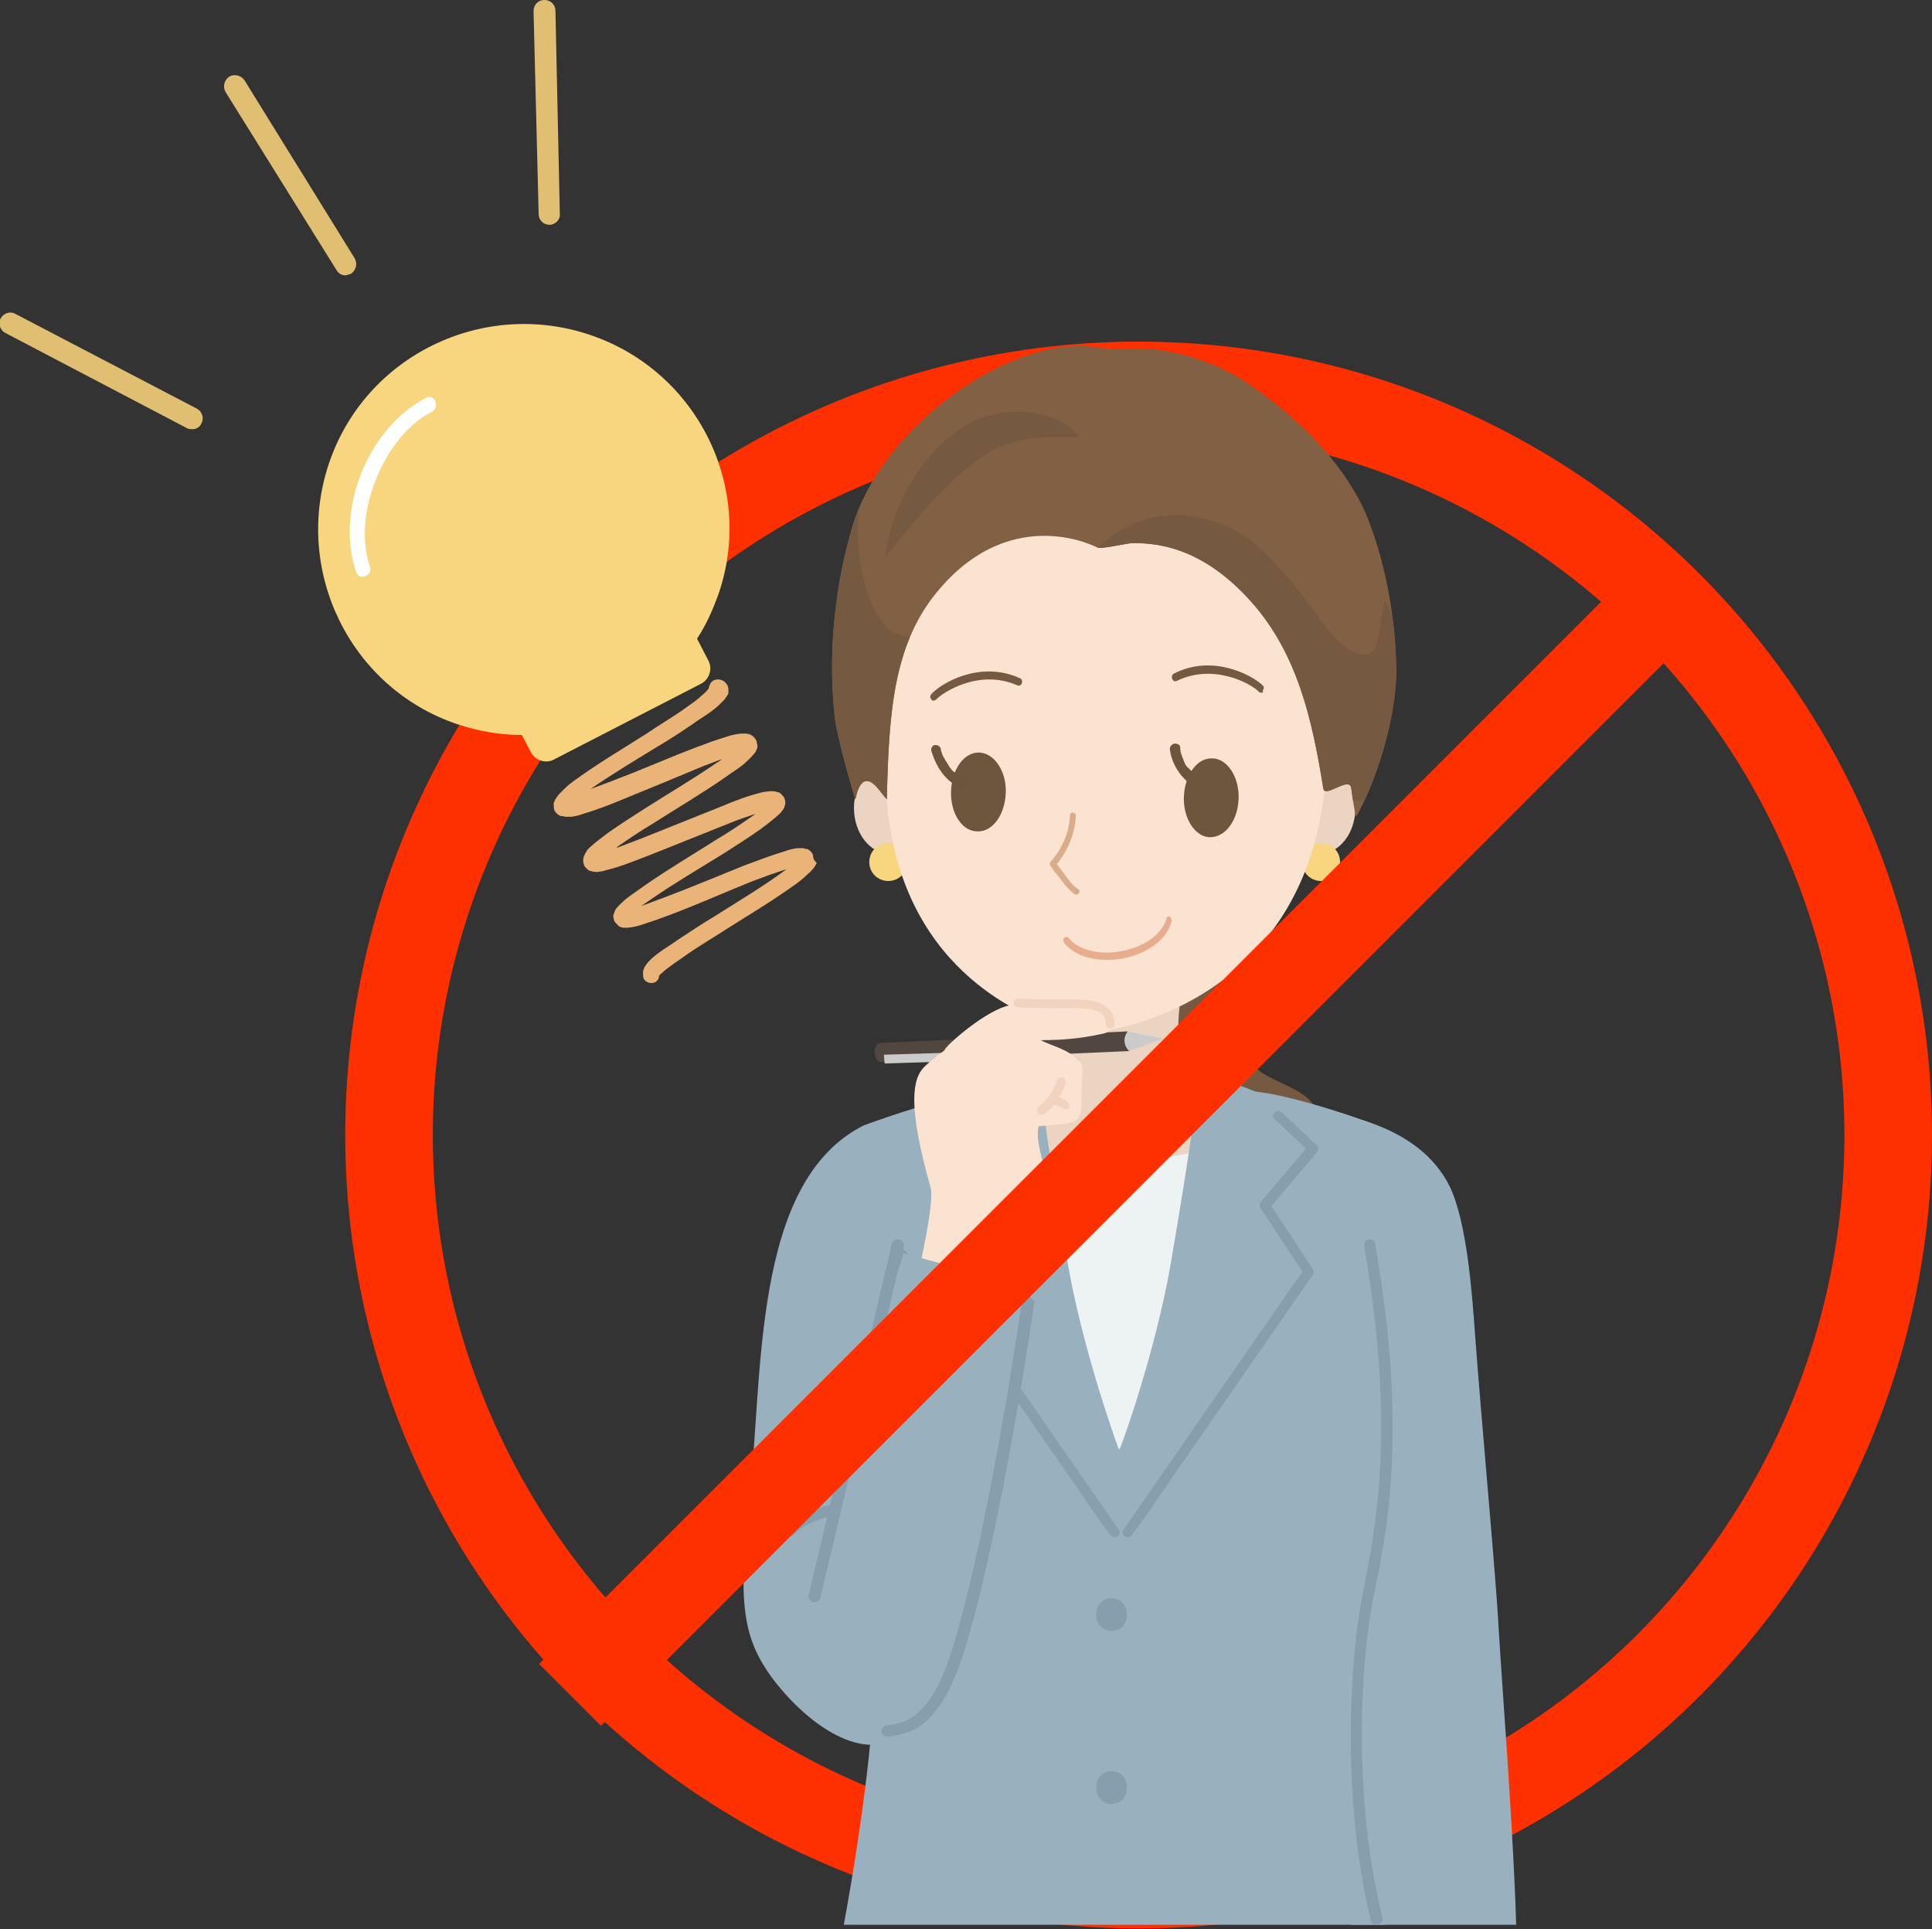
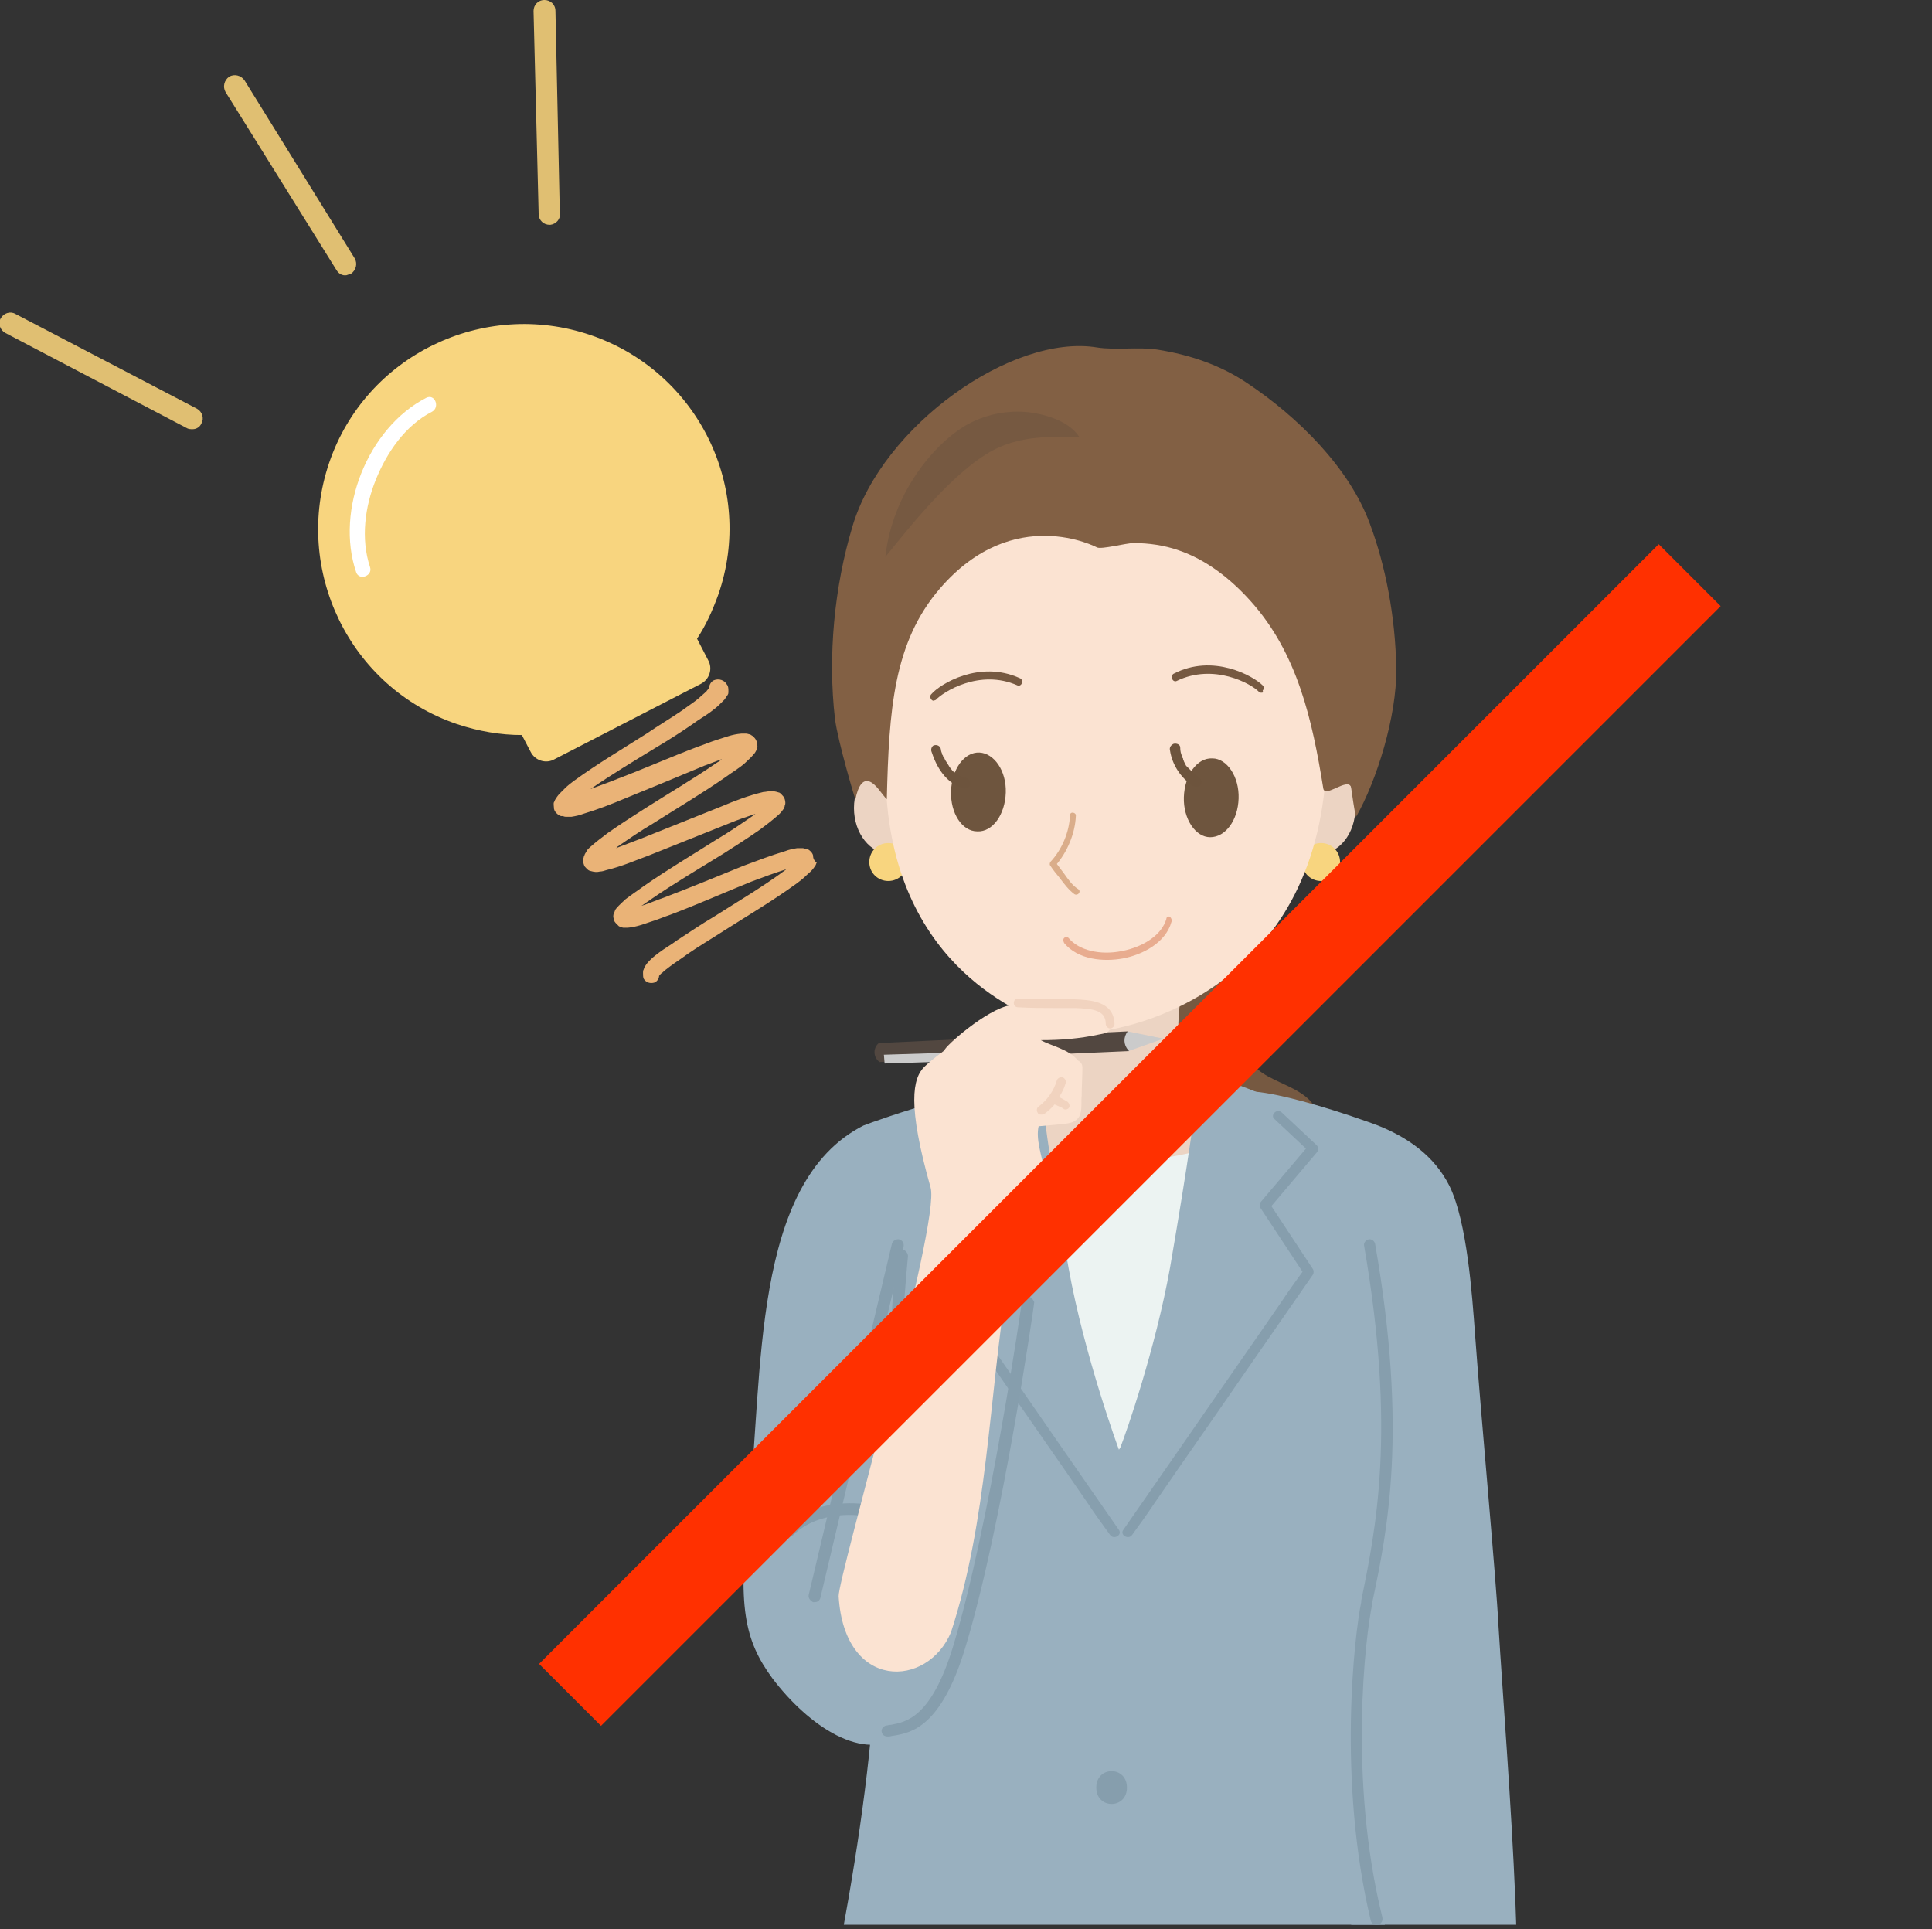
<svg xmlns="http://www.w3.org/2000/svg" xmlns:xlink="http://www.w3.org/1999/xlink" version="1.1" id="レイヤー_1" x="0px" y="0px" viewBox="0 0 264.7 264.3" style="enable-background:new 0 0 264.7 264.3;" xml:space="preserve">
  <rect x="0" y="0" width="264.7" height="264.3" fill="#333333" stroke="none" />
  <style type="text/css">
	.st0{fill:none;stroke:#FF3000;stroke-width:12;stroke-miterlimit:10;}
	.st1{fill:#EAB377;}
	.st2{fill:#F8D57F;}
	.st3{fill:#FFFFFF;}
	.st4{fill:#E0BF72;}
	.st5{clip-path:url(#SVGID_00000023997103496409420190000009994667975677301928_);}
	.st6{fill:#765941;}
	.st7{fill:#ECD4C3;}
	.st8{fill:#ECF3F2;}
	.st9{fill:#99B0BF;}
	.st10{fill:#879FAE;}
	.st11{fill:#869EAD;}
	.st12{fill:#FBE3D2;}
	.st13{fill:#E8AC8F;}
	.st14{fill:#DAAD8A;}
	.st15{fill:#6E553E;}
	.st16{fill:#6D543D;}
	.st17{fill:#826044;}
	.st18{clip-path:url(#SVGID_00000061436843084847434520000006363222713310081459_);fill:#765941;}
	.st19{fill:#CBCBCB;}
	.st20{fill:#524740;}
	.st21{fill:#F1D3BF;}
</style>
-   <circle class="st0" cx="156" cy="155.5" r="102.7" />
  <g>
    <g>
      <path class="st1" d="M111.4,117.2c-0.1-0.5-0.8-1-1-0.9c-0.1,0-0.3-0.1-0.4-0.1l-0.3,0c-0.2,0-0.4,0-0.5,0    c-0.6,0.1-1.1,0.2-1.6,0.4c-2,0.6-3.8,1.3-5.7,2c-3.7,1.5-7.3,3-11,4.4c-0.9,0.3-1.8,0.7-2.7,1c-0.1,0-0.2,0.1-0.3,0.1    c0.4-0.3,0.9-0.6,1.3-0.9c3.2-2.2,6.6-4.2,10-6.3c1.7-1.1,3.3-2.1,5-3.3c0.8-0.6,1.6-1.2,2.5-2l0.3-0.3l0.3-0.4    c0.1-0.1,0.1-0.2,0.2-0.4c0-0.2,0.1-0.2,0.1-0.5c0-0.3-0.1-0.6-0.2-0.8c-0.2-0.2-0.4-0.5-0.6-0.6c-0.3-0.1-0.7-0.2-0.8-0.2    c-0.2,0-0.4,0-0.5,0c-0.3,0-0.6,0.1-0.9,0.1c-2.1,0.5-3.9,1.2-5.8,2l-5.5,2.2l-5.5,2.2c-1.1,0.4-2.3,0.9-3.4,1.3    c0.1-0.1,0.2-0.1,0.2-0.2c1.6-1.1,3.2-2.2,4.9-3.2c3.3-2.1,6.7-4.1,10-6.4c0.8-0.6,1.7-1.1,2.5-1.8c0.4-0.4,0.8-0.7,1.3-1.3    c0.1-0.1,0.3-0.4,0.4-0.7c0.1-0.1,0.1-0.5,0-0.8c0-0.3-0.2-0.6-0.4-0.8c-0.1-0.1-0.2-0.2-0.4-0.3c-0.1-0.1-0.2-0.1-0.2-0.1    c-0.1,0-0.3-0.1-0.5-0.1c-0.2,0-0.4,0-0.6,0c-1.3,0.1-2.2,0.5-3.2,0.8c-1,0.3-1.9,0.7-2.8,1c-3.7,1.4-7.3,3-11,4.4    c-1.2,0.5-2.4,0.9-3.7,1.4c2.9-2,5.9-3.8,9-5.7c1.7-1,3.4-2.1,5-3.2c0.8-0.6,1.7-1.1,2.5-1.7c0.4-0.3,0.8-0.6,1.2-1    c0.2-0.2,0.4-0.4,0.7-0.7c0.1-0.2,0.2-0.3,0.4-0.6c0.1-0.2,0.1-0.2,0.1-0.5c0-0.3,0-0.7-0.2-0.9c-0.3-0.6-1.1-0.9-1.8-0.6    c-0.4,0.2-0.6,0.6-0.7,1.1c0,0.1-0.2,0.2-0.3,0.4c-0.3,0.3-0.7,0.6-1,0.9c-0.7,0.6-1.5,1.1-2.3,1.7c-1.6,1.1-3.3,2.1-4.9,3.2    c-3.3,2.1-6.7,4.1-10,6.5c-0.4,0.3-0.8,0.6-1.2,1c-0.2,0.2-0.4,0.4-0.6,0.6c-0.2,0.2-0.4,0.4-0.7,0.9c-0.1,0.1-0.1,0.3-0.2,0.4    c-0.1,0.2,0,0.6,0,0.9c0.1,0.6,0.9,1.1,1.1,1c0.2,0,0.3,0.1,0.5,0.1l0.3,0c0.2,0,0.4,0,0.5,0c0.6-0.1,1.1-0.2,1.6-0.4    c2-0.6,3.8-1.3,5.7-2.1c3.7-1.5,7.3-3,10.9-4.5c0.8-0.3,1.6-0.6,2.4-0.9c-0.2,0.2-0.5,0.4-0.7,0.5c-3.2,2.2-6.6,4.2-9.9,6.3    c-1.7,1.1-3.3,2.1-5,3.3c-0.8,0.6-1.6,1.2-2.5,2l-0.3,0.3l-0.3,0.5c-0.1,0.1-0.1,0.3-0.2,0.4c0,0.2-0.1,0.2-0.1,0.6    c0,0.3,0.1,0.6,0.2,0.8c0.2,0.2,0.4,0.5,0.7,0.6c0.7,0.2,1,0.2,1.4,0.1c0.3,0,0.6-0.1,0.9-0.2c2.1-0.5,3.9-1.3,5.8-2l5.5-2.2    l5.5-2.2c1.2-0.5,2.4-0.9,3.6-1.3c-0.1,0.1-0.3,0.2-0.4,0.3c-1.6,1.1-3.2,2.2-4.9,3.2c-3.3,2.1-6.7,4.1-10,6.4    c-0.8,0.6-1.6,1.1-2.5,1.8c-0.4,0.4-0.8,0.7-1.3,1.3c-0.1,0.1-0.2,0.4-0.3,0.7c-0.1,0.1-0.1,0.5,0,0.7c0,0.3,0.2,0.5,0.4,0.7    c0.1,0.1,0.2,0.2,0.3,0.3c0.1,0,0.1,0.1,0.2,0.1c0.1,0,0.3,0.1,0.4,0.1c0.2,0,0.4,0,0.6,0c1.2-0.1,2.2-0.5,3.1-0.8    c1-0.3,1.9-0.7,2.8-1c3.7-1.4,7.3-3,11-4.5c1.6-0.6,3.2-1.2,4.8-1.7c0,0,0,0-0.1,0.1c-3.1,2.3-6.5,4.3-9.8,6.4    c-1.7,1-3.3,2.1-5,3.2c-0.8,0.6-1.7,1.1-2.5,1.7c-0.4,0.3-0.8,0.6-1.2,1c-0.2,0.2-0.4,0.4-0.6,0.7c-0.1,0.2-0.2,0.2-0.3,0.6    c-0.1,0.2-0.1,0.2-0.1,0.5c0,0.3,0,0.6,0.1,0.8c0.3,0.5,0.9,0.7,1.5,0.5c0.4-0.2,0.6-0.6,0.6-0.9c0,0,0,0,0,0    c0.1-0.1,0.2-0.3,0.4-0.4c0.3-0.3,0.7-0.6,1.1-0.9c0.8-0.6,1.6-1.1,2.4-1.7c1.6-1.1,3.3-2.1,5-3.2c3.3-2.1,6.7-4.1,10-6.5    c0.4-0.3,0.8-0.6,1.2-1c0.4-0.4,0.8-0.6,1.3-1.4c0.1-0.1,0.1-0.3,0.2-0.4C111.4,117.8,111.4,117.4,111.4,117.2z" />
      <path class="st2" d="M80.9,45.9c-14.7-5-30.8,2.8-35.8,17.5c-5,14.7,2.8,30.8,17.5,35.8c3,1,6,1.5,8.9,1.5l1.2,2.3    c0.6,1.2,2.1,1.7,3.3,1l20-10.3c1.2-0.6,1.7-2.1,1-3.3l-1.5-2.9c1.2-1.8,2.1-3.8,2.9-6C103.5,66.9,95.6,50.9,80.9,45.9z" />
      <path class="st3" d="M58.4,54.5c-8,4.1-12.5,15.4-9.6,23.9c0.4,1.2,2.3,0.5,1.9-0.7c-1.3-3.9-0.7-8.3,0.8-12    c1.5-3.7,4-7.4,7.7-9.3C60.3,55.8,59.6,53.9,58.4,54.5L58.4,54.5z" />
    </g>
    <g>
      <path class="st4" d="M75.4,30.8c0,0-0.1,0-0.1,0c-0.8,0-1.5-0.6-1.5-1.5L73.1,1.5c0-0.8,0.6-1.5,1.5-1.5c0.8,0,1.5,0.6,1.5,1.5    l0.6,27.8C76.8,30,76.2,30.7,75.4,30.8z" />
      <path class="st4" d="M26.4,58.8c-0.3,0-0.6,0-0.9-0.2l-24.8-13c-0.7-0.4-1-1.3-0.6-2c0.4-0.7,1.3-1,2-0.6L27,56    c0.7,0.4,1,1.3,0.6,2C27.4,58.5,26.9,58.8,26.4,58.8z" />
      <path class="st4" d="M47.5,37.7c-0.6,0.1-1.1-0.2-1.4-0.7L30.9,12.6c-0.4-0.7-0.2-1.6,0.5-2.1c0.7-0.4,1.6-0.2,2.1,0.5l15.1,24.4    c0.4,0.7,0.2,1.6-0.5,2.1C47.9,37.6,47.7,37.6,47.5,37.7z" />
    </g>
  </g>
  <g>
    <defs>
      <rect id="SVGID_1_" x="99" y="47.4" width="114" height="216.3" />
    </defs>
    <clipPath id="SVGID_00000165223400446420119180000008626414925425403267_">
      <use xlink:href="#SVGID_1_" style="overflow:visible;" />
    </clipPath>
    <g style="clip-path:url(#SVGID_00000165223400446420119180000008626414925425403267_);">
      <path class="st6" d="M173,163.4c7.7-1.3,8-7.9,7.7-10.2c-0.9-5.4-9.9-4.4-9.7-9.7c0.1-3.5,6.2-2.9,5.9-6.4    c-0.4-4-7.3-9.8-10.6-11.9c-10.2-6.4-10.1,14.3-10,18.8c0.1,3.7-1.2,8.6-1.8,13.3C153.6,163.5,169.7,163.9,173,163.4z" />
      <g>
        <path class="st7" d="M165.7,148.4c-4.2-0.7-4.7-5.9-4-11.3c0.2-1.2-1.1-1.8-2-1.8c-4.1,0-12.9,0.1-13.1,0.2     c-0.8,0-1.7,0.4-1.6,1.4c0.4,6.3,0.8,9-2.4,10.5c-6.9,3.2-12.3,4.8-12.3,5.9c0,10.9,0.9,9.1,9.8,10.2c4.4,0.5,24.1,3.8,28.1,1.1     c0.3-0.4,6.4-9.1,5.9-12.3C173.8,151,171.1,149.3,165.7,148.4z" />
        <path class="st8" d="M174.7,153.3L174.7,153.3c-13.3,7.7-29.3,7.7-42.6,0h0l8,30.6l13.3,17.7l14.8-16.1L174.7,153.3z" />
        <g>
          <path class="st9" d="M185.4,214.4c-1.2-11-1.5-15.9-1.2-27c0.2-5.9,9.6-27.8,2.1-31.4c-5.7-2.8-15.7-7.5-22.1-9.1      c0,2.6-1.5,12.9-3.9,26.8c-2,11.1-6,22.6-6.8,24.6c-0.1,0.2-0.2,0.3-0.2,0.3s-4.7-12.7-6.9-24.9c-2.5-14-3.9-24.2-3.9-26.8      c-6.4,1.6-14.4,5.2-20.3,7.4c-6.3,2.3-6.1,38.1-5.9,44c0.2,6.5,1.4,12.1,2.8,18.3c3.4,14.3-4.3,53.2-7.6,67h79.9      C191.2,282.2,186.9,227.9,185.4,214.4z" />
          <path class="st9" d="M138.3,150.4c-0.6-3.2-18.5,3.2-20,3.8c-15.4,7.8-13.7,34.4-15.7,52.2c-1.6,13.7-0.6,18.3,3.2,23.5      c4.9,6.5,12.6,11.8,17.9,7.7c10.5-8,5.3-28.8,7.4-36.4c3.8-13.7-8.1-17.5-8.4-25.5C122.5,169.5,139.5,156.6,138.3,150.4z" />
          <path class="st9" d="M168.8,150.4c0.6-3.2,18.5,3.2,20,3.8c4,1.6,7.7,4.1,9.8,8.3c2.4,4.9,3.1,14.9,3.5,20.4      c0.8,11,2.9,33.6,3.2,39.8c1.2,19.5,4.7,59.3,0.8,64.5c-4.9,6.5-18.8,9.5-19.5,2.8c-2.4-24.8-2.4-91.1-4.5-98.6      C178.3,177.7,167.6,156.6,168.8,150.4z" />
        </g>
        <g>
          <path class="st10" d="M131.6,152.4c-1.6,1.5-3.2,3-4.8,4.5c-0.3,0.3-0.2,0.8,0,1c2.2,2.6,4.4,5.2,6.6,7.8c0-0.3-0.1-0.6-0.1-0.9      c-2,3-4,6.1-6,9.1c-0.1,0.2-0.1,0.5,0,0.7c2.8,4,5.6,8.1,8.4,12.1c4.4,6.4,8.9,12.8,13.3,19.2c1,1.5,2,2.9,3.1,4.4      c0.5,0.7,1.7,0,1.2-0.7c-2.8-4-5.6-8.1-8.4-12.1c-4.4-6.4-8.9-12.8-13.3-19.2c-1-1.5-2-2.9-3.1-4.4c0,0.2,0,0.5,0,0.7      c2-3,4-6.1,6-9.1c0.2-0.3,0.1-0.7-0.1-0.9c-2.2-2.6-4.4-5.2-6.6-7.8c0,0.3,0,0.7,0,1c1.6-1.5,3.2-3,4.8-4.5      C133.2,152.8,132.3,151.8,131.6,152.4L131.6,152.4z" />
          <path class="st11" d="M175.6,152.4c1.6,1.5,3.2,3,4.8,4.5c0.3,0.3,0.2,0.8,0,1c-2.2,2.6-4.4,5.2-6.6,7.8c0-0.3,0.1-0.6,0.1-0.9      c2,3,4,6.1,6,9.1c0.1,0.2,0.1,0.5,0,0.7c-2.8,4-5.6,8.1-8.4,12.1c-4.4,6.4-8.9,12.8-13.3,19.2c-1,1.5-2,2.9-3.1,4.4      c-0.5,0.7-1.7,0-1.2-0.7c2.8-4,5.6-8.1,8.4-12.1c4.4-6.4,8.9-12.8,13.3-19.2c1-1.5,2-2.9,3.1-4.4c0,0.2,0,0.5,0,0.7      c-2-3-4-6.1-6-9.1c-0.2-0.3-0.1-0.7,0.1-0.9c2.2-2.6,4.4-5.2,6.6-7.8c0,0.3,0,0.7,0,1c-1.6-1.5-3.2-3-4.8-4.5      C174,152.8,174.9,151.8,175.6,152.4L175.6,152.4z" />
          <path class="st11" d="M154.4,244.9c0,3-4.2,3-4.2,0C150.2,241.9,154.4,241.9,154.4,244.9z" />
-           <path class="st11" d="M154.4,221.2c0,3-4.2,3-4.2,0C150.2,218.2,154.4,218.2,154.4,221.2z" />
          <path class="st11" d="M117.8,206c-4.1-0.3-7.8,0.8-10.2,3.2c-0.3,0.3-0.3,0.8,0,1.1c0.3,0.3,0.8,0.3,1.1,0c2-2,5.3-3,8.9-2.7      c3.4,0.3,6.4,1.6,7.7,3.4c0.2,0.2,0.4,0.3,0.7,0.3c0.2,0,0.3,0,0.5-0.2c0.4-0.3,0.4-0.8,0.2-1.1      C125.1,207.9,121.7,206.4,117.8,206z" />
          <path class="st11" d="M126.9,213.5c-3.9-15.1-3.9-26.6-2.5-41.4c0-0.4-0.3-0.8-0.7-0.9c-0.4,0-0.8,0.3-0.9,0.7      c-1.4,15-1.4,26.7,2.6,42c0.1,0.4,0.4,0.6,0.8,0.6c0.1,0,0.1,0,0.2,0C126.8,214.4,127.1,213.9,126.9,213.5z" />
        </g>
      </g>
      <g>
        <g>
          <ellipse class="st7" cx="122" cy="110.7" rx="5" ry="6.3" />
          <ellipse class="st7" cx="180.7" cy="110.7" rx="5" ry="6.3" />
          <g>
            <path class="st2" d="M124.3,118.1c0,1.4-1.1,2.6-2.6,2.6c-1.4,0-2.6-1.1-2.6-2.6c0-1.4,1.1-2.6,2.6-2.6       C123.2,115.5,124.3,116.7,124.3,118.1z" />
            <path class="st2" d="M183.6,118.1c0,1.4-1.1,2.6-2.6,2.6c-1.4,0-2.6-1.1-2.6-2.6c0-1.4,1.1-2.6,2.6-2.6       C182.5,115.5,183.6,116.7,183.6,118.1z" />
          </g>
        </g>
        <g>
          <path class="st12" d="M181.5,80.5c0,0-23.2-17.3-23.2-17.3c-24.8,1.3-32.9,12.4-38.5,20c-4.6,6.2,1.1,16.2,1.6,25      c1.3,24.9,19.5,30.8,21.9,32.1c0.6,0.3,3.9,1.2,4.9,1.2c5.9,0,30.4-5.1,33.3-33.6C183.3,88.4,181.5,80.5,181.5,80.5z" />
          <g>
            <path class="st13" d="M160.3,125.6c-0.2-0.1-0.5,0-0.5,0.3c-0.6,2.1-3,3.8-6.1,4.4c-3,0.6-5.9-0.1-7.3-1.8       c-0.2-0.2-0.4-0.2-0.6,0c-0.2,0.2-0.1,0.5,0,0.7c1.9,2.3,5.4,2.6,8.1,2.1c2.6-0.5,5.8-2.1,6.6-5       C160.6,126.1,160.5,125.8,160.3,125.6z" />
            <path class="st14" d="M146.6,111.7c-0.1,2.3-1.1,4.7-2.7,6.4c-0.1,0.2-0.1,0.4,0,0.5c0.4,0.6,0.8,1.1,1.3,1.7       c0.6,0.8,1.2,1.6,2,2.2c0.5,0.3,1-0.4,0.5-0.7c-0.8-0.5-1.4-1.4-1.9-2.1c-0.4-0.5-0.8-1.1-1.2-1.6c0,0.2,0,0.4,0,0.5       c1.6-1.8,2.7-4.4,2.8-6.8C147.5,111.3,146.6,111.1,146.6,111.7L146.6,111.7z" />
            <g>
              <g>
                <path class="st15" d="M137.8,108.6c-0.1,3-1.8,5.4-3.9,5.3c-2.1,0-3.7-2.5-3.6-5.5c0.1-3,1.8-5.4,3.9-5.3         C136.2,103.2,137.9,105.6,137.8,108.6z" />
                <path class="st15" d="M162.2,109.2c-0.1,3,1.6,5.5,3.6,5.5c2.1,0,3.8-2.3,3.9-5.3c0.1-3-1.6-5.5-3.6-5.5         C164,103.8,162.3,106.2,162.2,109.2z" />
              </g>
              <g>
                <path class="st16" d="M160.3,102.8c0.3,2,1.5,3.8,3.2,4.9c0.3,0.2,0.8,0.1,1-0.2c0.2-0.3,0.1-0.8-0.2-1         c-0.1-0.1-0.2-0.1-0.3-0.2c0,0-0.1-0.1-0.1-0.1c-0.2-0.1,0.1,0,0,0c-0.2-0.1-0.3-0.3-0.5-0.4c-0.2-0.2-0.3-0.3-0.5-0.5         c0,0-0.1-0.1-0.1-0.1c0,0-0.1-0.1-0.1-0.1c0,0.1-0.1-0.1-0.1-0.1c0,0-0.1-0.1-0.1-0.1c-0.1-0.2-0.2-0.4-0.3-0.6         c0-0.1-0.1-0.2-0.1-0.3c0-0.1,0-0.1-0.1-0.2c-0.1-0.1,0,0,0-0.1c-0.2-0.4-0.3-0.8-0.3-1.3c0-0.4-0.5-0.6-0.9-0.5         C160.4,102.1,160.2,102.4,160.3,102.8L160.3,102.8z" />
                <path class="st16" d="M127.6,102.9c0.7,2.2,2,4.4,4.4,5.1c0.4,0.1,0.8-0.1,0.9-0.5c0.1-0.4-0.1-0.8-0.5-0.9         c-0.1,0-0.3-0.1-0.4-0.1c0,0-0.2-0.1-0.1,0c-0.1,0-0.1-0.1-0.2-0.1c-0.2-0.1-0.4-0.3-0.6-0.4c0,0-0.2-0.1-0.1,0         c0,0-0.1-0.1-0.1-0.1c-0.1-0.1-0.2-0.2-0.3-0.2c-0.2-0.2-0.3-0.4-0.5-0.6c0-0.1,0,0.1,0,0c0-0.1-0.1-0.1-0.1-0.2         c-0.1-0.1-0.1-0.2-0.2-0.3c-0.1-0.2-0.3-0.4-0.4-0.7c-0.1-0.1-0.1-0.2-0.2-0.3c0-0.1,0-0.1-0.1-0.2c-0.1-0.1,0,0.1,0-0.1         c-0.1-0.2-0.2-0.5-0.2-0.7c-0.1-0.4-0.5-0.6-0.9-0.5C127.8,102.1,127.5,102.5,127.6,102.9L127.6,102.9z" />
              </g>
            </g>
          </g>
        </g>
        <g>
          <path class="st17" d="M191.3,91.6c-0.1-7.1-1.5-14.2-3.6-19.8c-2.8-7.7-9.9-14.7-16.8-19.3c-3.7-2.5-7.9-3.9-12.3-4.6      c-2.6-0.4-5.8,0.1-8.3-0.3c-11.6-1.9-29.4,10.7-33.5,24.5c-2.5,8.3-3.4,17.8-2.4,26.4c0.4,3.1,2.8,11.2,2.8,11      c0.4-2,1.1-2.8,2-2.4c0.9,0.4,1.6,1.7,2.3,2.4c0.3-12.2,0.9-21.5,7.3-28.9c10.1-11.7,21.5-5.6,21.5-5.6c0.6,0.3,4-0.6,5-0.6      c2.1,0,4.2,0.3,6.2,1c3.8,1.3,7.1,3.9,9.8,6.9c6.5,7.2,8.5,16.4,10,25.7c0.2,1.4,3.3-1.5,3.8-0.2c0,0,0.6,4.3,0.7,4.1      C188.6,107,191.4,98.1,191.3,91.6z" />
          <g>
            <defs>
-               <path id="SVGID_00000062174772251955960780000015968439421109362328_" d="M191.3,91.6c-0.1-7.1-1.5-14.2-3.6-19.8        c-2.8-7.7-9.9-14.7-16.8-19.3c-3.7-2.5-7.9-3.9-12.3-4.6c-2.6-0.4-5.8,0.1-8.3-0.3c-11.6-1.9-29.4,10.7-33.5,24.5        c-2.5,8.3-3.4,17.8-2.4,26.4c0.4,3.1,2.8,11.2,2.8,11c0.4-2,1.1-2.8,2-2.4c0.9,0.4,1.6,1.7,2.3,2.4        c0.3-12.2,0.9-21.5,7.3-28.9c10.1-11.7,21.5-5.6,21.5-5.6c0.6,0.3,4-0.6,5-0.6c2.1,0,4.2,0.3,6.2,1c3.8,1.3,7.1,3.9,9.8,6.9        c6.5,7.2,8.5,16.4,10,25.7c0.2,1.4,3.3-1.5,3.8-0.2c0,0,0.6,4.3,0.7,4.1C188.6,107,191.4,98.1,191.3,91.6z" />
-             </defs>
+               </defs>
            <clipPath id="SVGID_00000121983853218711033380000005385314449853625992_">
              <use xlink:href="#SVGID_00000062174772251955960780000015968439421109362328_" style="overflow:visible;" />
            </clipPath>
-             <path style="clip-path:url(#SVGID_00000121983853218711033380000005385314449853625992_);fill:#765941;" d="M141.2,80.7       c-3.6,2.2-7.4,4.2-11.4,5.7c-2.1,0.8-4.4,1.4-6.5,0.6c-1.7-0.6-2.9-2.1-3.6-3.7c-2.1-4.6-2.9-11-1.5-15.8       c0.7-2.6,4.8-10.9,2.9-10.1c-0.8,0.2-8.2,7.6-8.7,8.4c-5,8.8-7.7,19.3-6,29.3c0.8,4.9,1.4,10.1,4.2,14.2       c1.5,2.2,4.6,3.7,7.5,3.1c2.6-0.6,4.2-2.8,5.6-4.9c2.8-4.2,6.7-7.6,9.7-11.6c3.4-4.6,5.6-10.3,8.1-15.4       C141.5,80.5,141.4,80.6,141.2,80.7z" />
            <path style="clip-path:url(#SVGID_00000121983853218711033380000005385314449853625992_);fill:#765941;" d="M193.2,93.7       c-0.5-1.2-3.1-12.7-3.5-11.3c-1.2,4.4-0.2,9.4-5.1,6.4c-3.3-2-5.4-7.9-13-14.6c-1.5-1.3-11.8-7.9-21.2,0.8       c-3.6,3.3,21.3,24.5,23,26.4c3.3,3.7,8.4,10.1,14.1,7.9c3.4-1.3,5.4-4.8,6.1-8.3C193.9,99.3,194.2,95.9,193.2,93.7z" />
          </g>
          <path class="st6" d="M121.3,76.3c0.8-7.5,5.3-14,9.9-17.3c2.5-1.8,5.6-2.7,8.7-2.6c2.6,0.1,6.5,1.1,8,3.5      c-3.6-0.1-7.1-0.2-10.6,1.2C131.6,63.4,125.1,71.6,121.3,76.3z" />
        </g>
        <g>
          <path class="st6" d="M127.9,96c0.1,0,0.2-0.1,0.3-0.1c1-1.1,6-4.3,11.2-2c0.2,0.1,0.5,0,0.6-0.3c0.1-0.3,0-0.6-0.3-0.7      c-5.5-2.5-10.9,0.8-12.1,2.2c-0.2,0.2-0.2,0.5,0,0.7C127.6,95.9,127.8,96,127.9,96z" />
          <path class="st6" d="M172.8,94.9c-0.1,0-0.2,0-0.3-0.1c-1-1.1-6.2-4-11.3-1.5c-0.2,0.1-0.5,0-0.6-0.3c-0.1-0.3,0-0.6,0.2-0.7      c5.4-2.8,10.9,0.3,12.2,1.6c0.2,0.2,0.2,0.5,0,0.7C173.1,94.9,173,94.9,172.8,94.9z" />
        </g>
      </g>
      <g>
        <g>
          <polygon class="st19" points="154.5,141.3 152.8,142.9 154.6,144 159.4,142.3     " />
          <path class="st20" d="M154.5,141.3L154.5,141.3c-0.6,0.8-0.6,1.8,0.1,2.6l0.1,0.1l-34.2,1.5v0c-0.8-0.6-0.9-1.7-0.3-2.4l0.2-0.2      L154.5,141.3z" />
          <polygon class="st19" points="130.7,144.2 130.7,145.4 121.2,145.7 121.1,144.5     " />
        </g>
        <path class="st12" d="M150.4,138c-1.9-0.4-10-0.6-11.9-0.3c-3.3,0.5-9.2,5.8-9.1,6.2c-1.2,0.9-2.2,1.7-2.7,2.2     c-1.7,1.6-2.4,5.3,0.8,16.6c1.4,4.8-12.7,53.5-12.6,56c0.8,13,12.2,12.6,15.4,4.9c5-15.3,5.2-32.1,7.7-47.9     c0.6-5.2,1.3-4.4,4.5-8.9c2.9-3.4-1-9.1-0.2-12.5c1.1-0.1,2.2-0.2,3.3-0.3c0.9-0.1,1.8-0.2,2.3-1.1c0.4-0.8,0.2-2,0.3-2.8     c0-1.3,0.1-2.6,0.1-3.8c0-0.5-0.2-0.8-0.6-1c-1.3-1.6-3.7-2-5.1-2.8c2.8,0,5.3-0.2,8.1-0.8c1.1-0.2,1.4-0.3,1.5-1.5     C152.1,138.9,151.4,138.2,150.4,138z" />
        <g>
          <path class="st21" d="M146.2,150.9c-0.2-0.1-0.5-0.3-0.9-0.5c-0.1,0-0.2-0.1-0.2-0.1c0.4-0.6,0.7-1.2,0.9-1.9      c0.1-0.3-0.1-0.7-0.4-0.8c-0.3-0.1-0.7,0.1-0.8,0.4c-0.4,1.4-1.3,2.7-2.5,3.6c-0.3,0.2-0.3,0.6-0.1,0.9c0.1,0.2,0.3,0.2,0.5,0.2      c0.1,0,0.3,0,0.4-0.1c0.5-0.4,1-0.8,1.4-1.3c0.1,0.1,0.3,0.1,0.4,0.2c0.3,0.1,0.7,0.3,0.8,0.4c0.1,0.1,0.2,0.1,0.3,0.1      c0.2,0,0.4-0.1,0.5-0.3C146.6,151.5,146.5,151.1,146.2,150.9z" />
          <path class="st21" d="M147.2,136.9c-1,0-1.9,0-2.9,0c-1.4,0-2.9,0-4.8-0.1c-0.3,0-0.6,0.2-0.6,0.6c0,0.3,0.2,0.6,0.6,0.6      c1.9,0.1,3.4,0.1,4.9,0.1c1,0,1.9,0,2.9,0c2.5,0.1,4.2,0.3,4.2,2.2c0,0.3,0.3,0.6,0.6,0.6c0.3,0,0.6-0.3,0.6-0.6      C152.6,137.1,149.3,137,147.2,136.9z" />
        </g>
-         <path class="st9" d="M127.3,235.6c-2.7,4.8-16.2-0.1-16.2-5.5c0-18.9,12.7-58.4,12.7-58.4l16.4,4.5     C140.3,176.2,135.2,221.4,127.3,235.6z" />
        <g>
          <path class="st11" d="M123.2,169.8c-0.4-0.1-0.9,0.2-1,0.6l-11.4,48.1c-0.1,0.4,0.2,0.8,0.6,1c0.1,0,0.1,0,0.2,0      c0.4,0,0.7-0.2,0.8-0.6l11.4-48.1C123.9,170.3,123.6,169.9,123.2,169.8z" />
          <path class="st11" d="M140.9,177.6c-0.4-0.1-0.8,0.2-0.9,0.7c0,0.3-4.4,30.7-9.4,47.2c-3,9.9-6.5,10.4-8.5,10.8      c-0.3,0-0.5,0.1-0.7,0.1c-0.4,0.1-0.7,0.5-0.6,0.9c0.1,0.4,0.4,0.6,0.8,0.6c0.1,0,0.1,0,0.2,0c0.2,0,0.4-0.1,0.6-0.1      c2.4-0.4,6.5-1.1,9.8-11.9c5.1-16.6,9.5-47.2,9.5-47.5C141.6,178.1,141.3,177.7,140.9,177.6z" />
          <path class="st11" d="M188,219.8l0-0.2c2.1-9.9,4.9-23.5,0.4-49.2c-0.1-0.4-0.5-0.7-0.9-0.6c-0.4,0.1-0.7,0.5-0.6,0.9      c4.4,25.4,1.6,38.8-0.4,48.6l0,0.2c-0.9,4.3-3.3,24.3,1.3,43.6c0.1,0.4,0.4,0.6,0.8,0.6c0.1,0,0.1,0,0.2,0      c0.4-0.1,0.7-0.5,0.6-1C184.7,243.7,187.1,224,188,219.8z" />
        </g>
      </g>
    </g>
  </g>
  <line class="st0" x1="78.1" y1="232.2" x2="231.5" y2="78.8" />
  <g>
</g>
  <g>
</g>
  <g>
</g>
  <g>
</g>
  <g>
</g>
  <g>
</g>
  <g>
</g>
  <g>
</g>
  <g>
</g>
  <g>
</g>
  <g>
</g>
  <g>
</g>
  <g>
</g>
  <g>
</g>
  <g>
</g>
</svg>